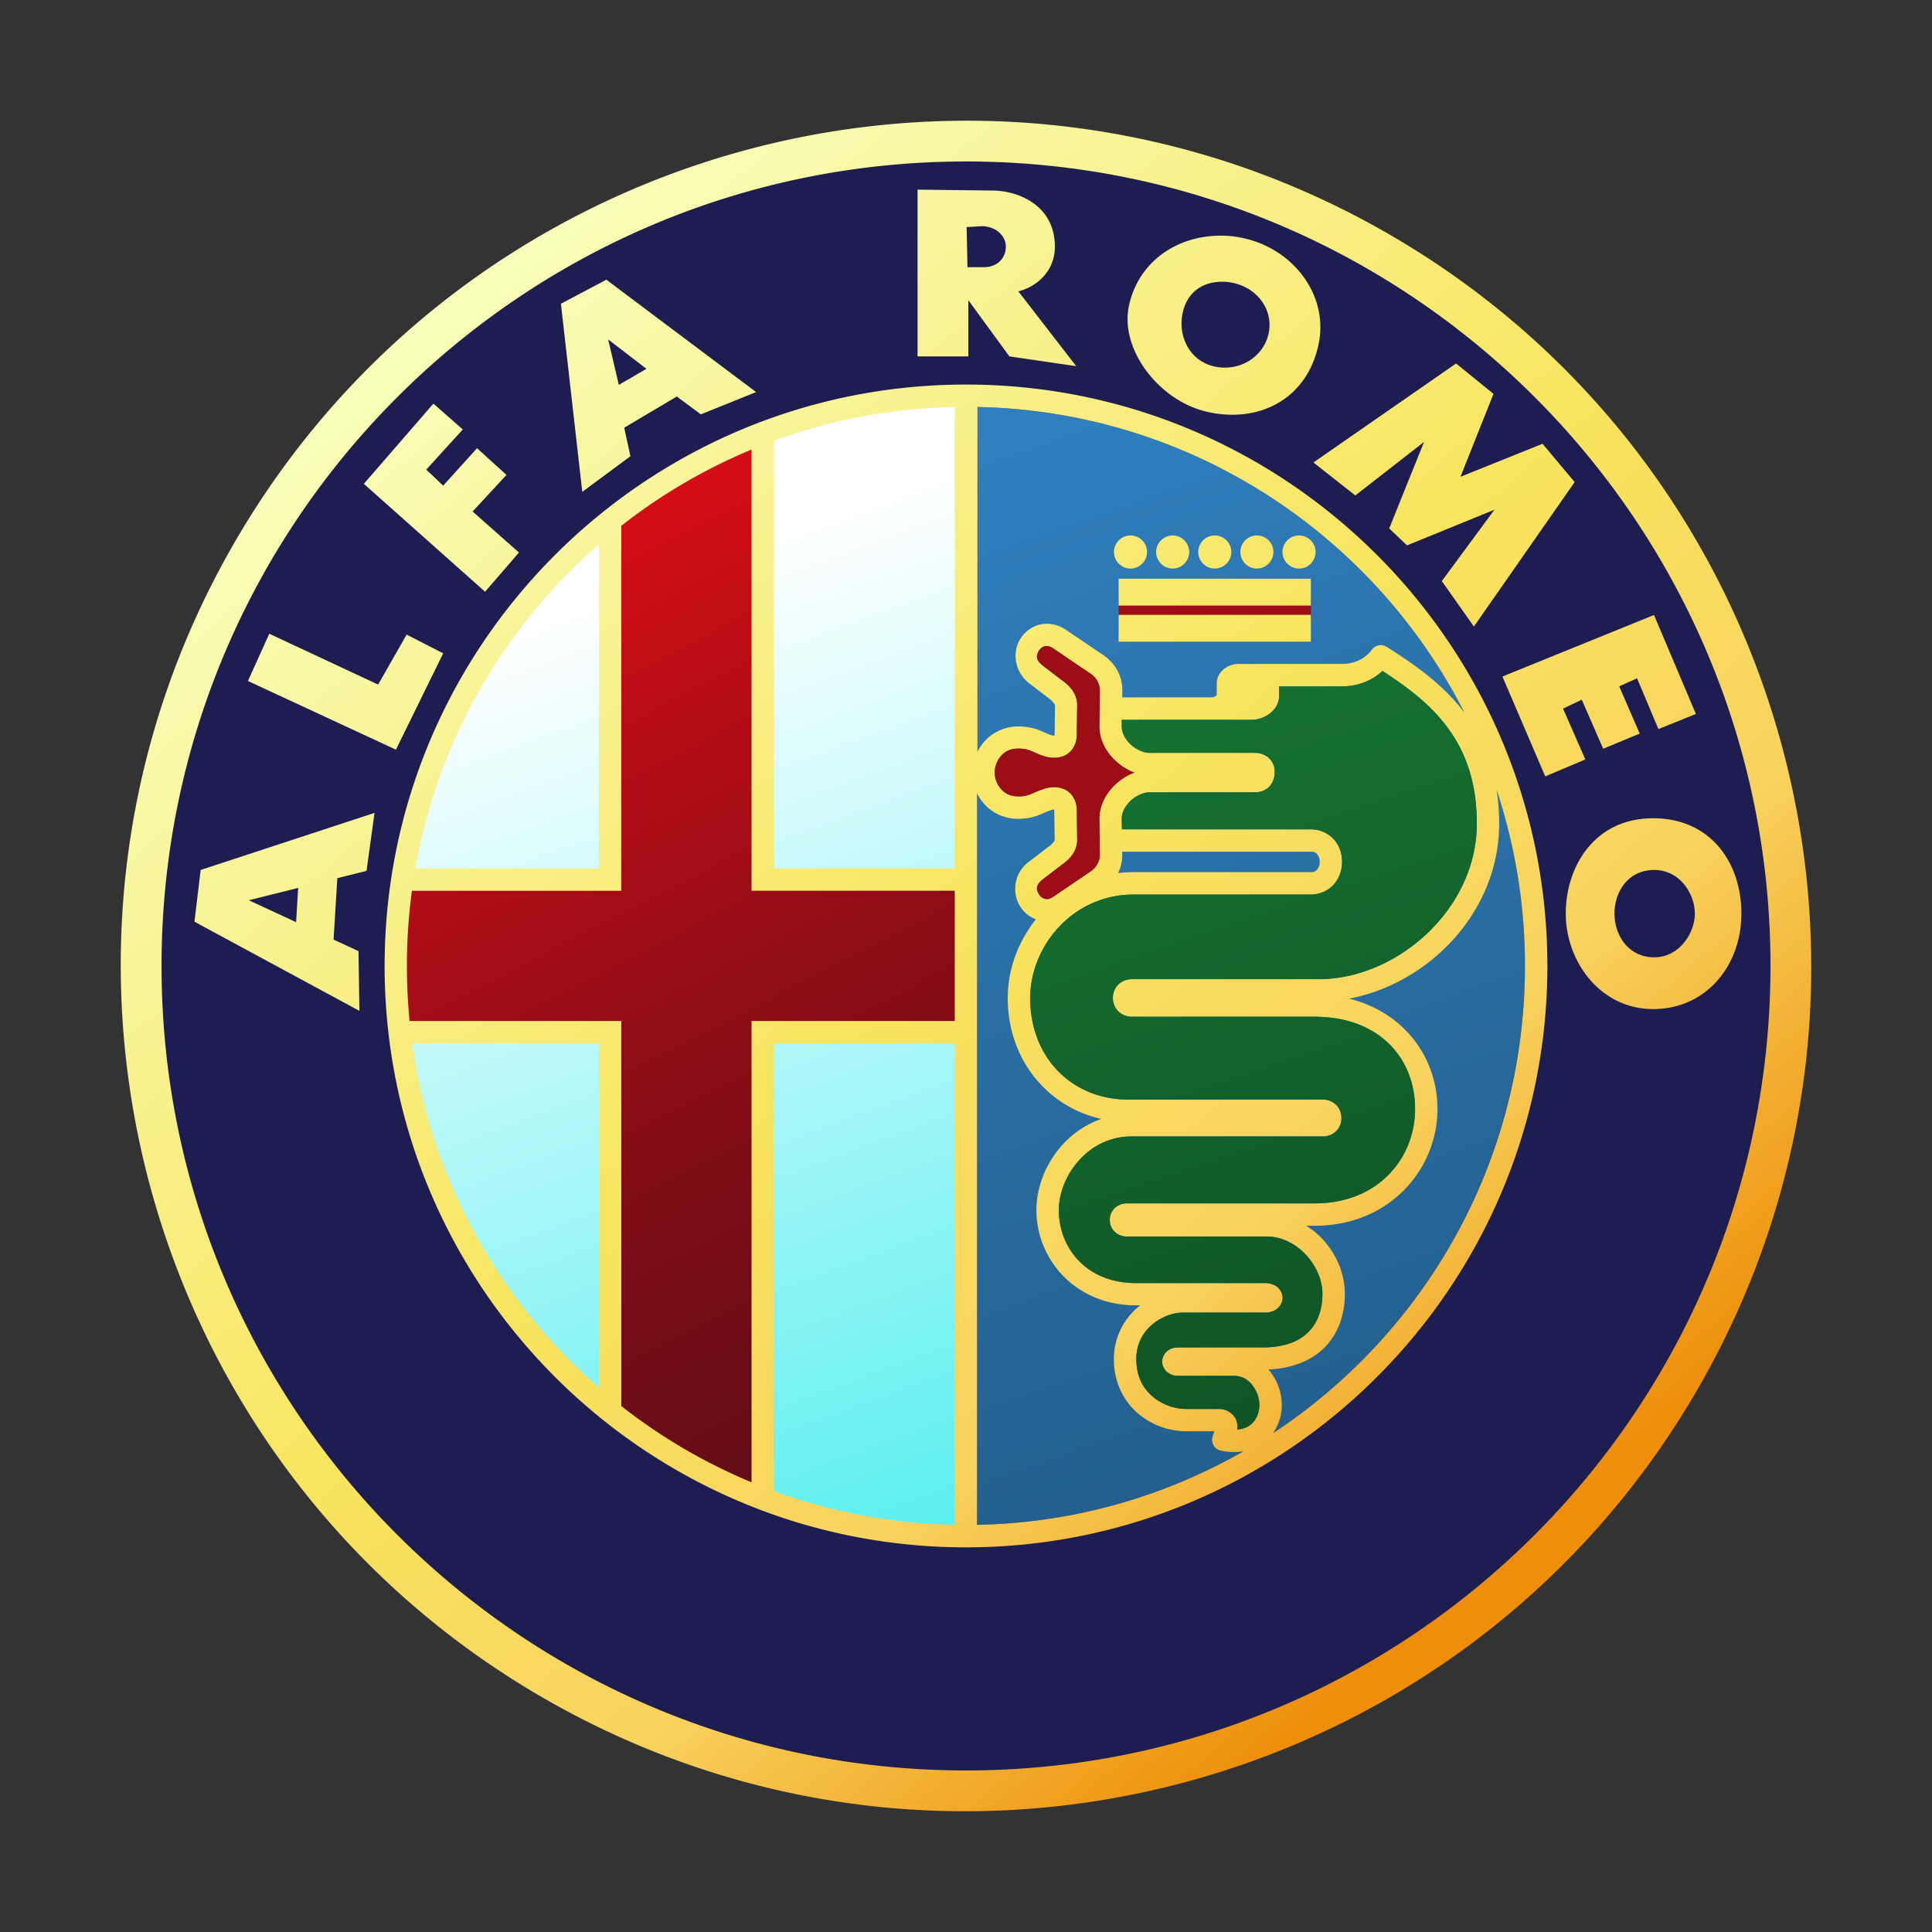
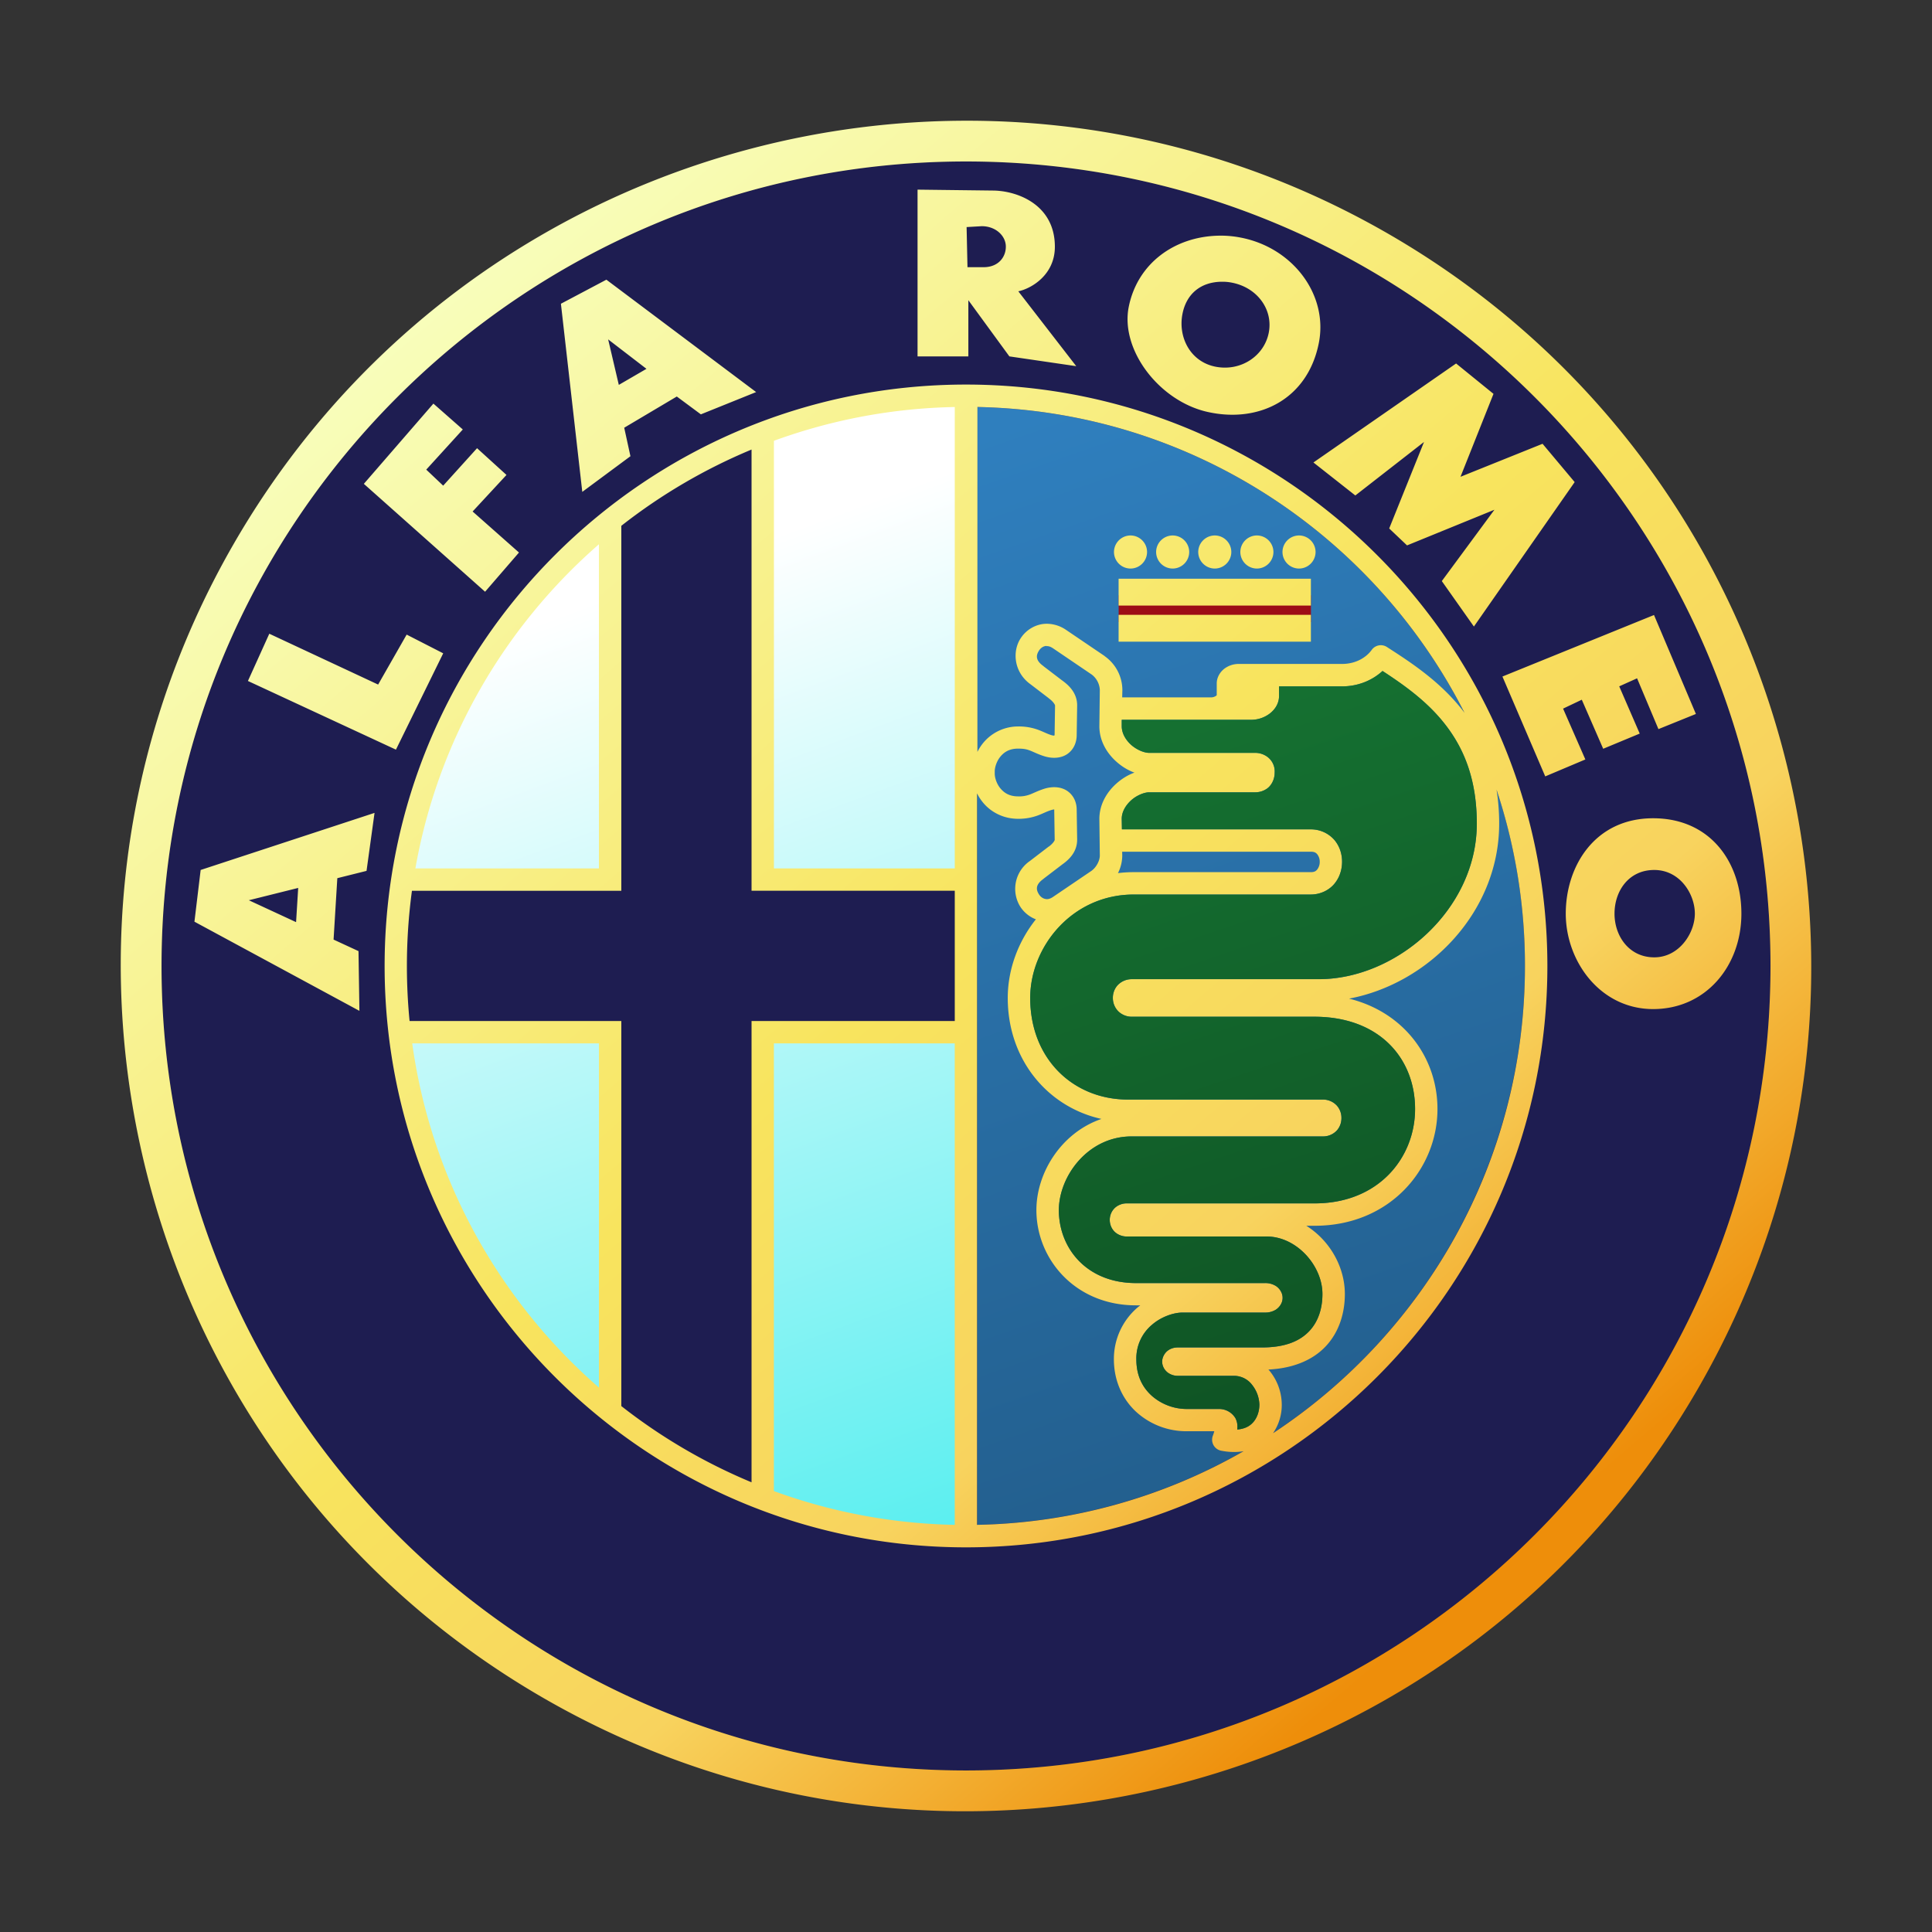
<svg xmlns="http://www.w3.org/2000/svg" xmlns:xlink="http://www.w3.org/1999/xlink" height="64" width="64">
  <rect width="100%" height="100%" fill="#333333" stroke="none" />
  <defs>
    <linearGradient id="A" x1="38.904" y1="24.173" x2="46.255" y2="46.03" xlink:href="#F">
      <stop offset="0" stop-color="#157031" />
      <stop offset="1" stop-color="#0f5324" />
    </linearGradient>
    <linearGradient id="B" x1="12.794" y1="9.857" x2="49.034" y2="52.285" xlink:href="#F">
      <stop offset="0" stop-color="#f8ffbf" />
      <stop offset=".509" stop-color="#f8e45e" />
      <stop offset=".75" stop-color="#f8d35e" />
      <stop offset="1" stop-color="#ee8e0a" />
    </linearGradient>
    <linearGradient id="C" x1="16.393" y1="18.979" x2="32.988" y2="50.948" xlink:href="#F">
      <stop offset="0" stop-color="#d50d16" />
      <stop offset=".5" stop-color="#880d16" />
      <stop offset="1" stop-color="#520d16" />
    </linearGradient>
    <linearGradient id="D" x1="32.589" y1="14.3" x2="45.066" y2="50.064" xlink:href="#F">
      <stop offset="0" stop-color="#2f7fbe" />
      <stop offset="1" stop-color="#225d8b" />
    </linearGradient>
    <linearGradient id="E" x1="20.881" y1="19.505" x2="32.802" y2="51.877" xlink:href="#F">
      <stop offset="0" stop-color="#fff" />
      <stop offset="1" stop-color="#53eeef" />
    </linearGradient>
    <linearGradient id="F" gradientUnits="userSpaceOnUse" />
  </defs>
  <path d="M58.65 31.999c0 14.718-11.931 26.65-26.65 26.65S5.351 46.718 5.351 31.999s11.931-26.65 26.65-26.65 26.65 11.932 26.65 26.65z" fill="#1e1d51" />
  <path d="M31.897 13.294a20.85 20.85 0 0 0-6.49 1.156v14.63h6.49zm-11.804 4.36c-3.384 2.872-5.771 6.834-6.582 11.322h6.582zm5.085 16.617v15.295c2.083.707 4.324 1.112 6.66 1.155v-16.45zm-11.688.041c.675 4.78 3.112 9.007 6.645 12.029V34.313z" fill="url(#E)" />
  <path d="M32.369 13.483C42.425 13.68 50.517 21.897 50.517 32a18.52 18.52 0 0 1-18.148 18.512z" fill="url(#D)" />
-   <path d="M24.924 14.683v14.813h6.872v4.373h-6.872v15.486a18.925 18.925 0 0 1-4.403-2.559V33.868h-7.159a18.84 18.84 0 0 1-.091-1.848 18.788 18.788 0 0 1 .17-2.525h7.079V17.243a18.928 18.928 0 0 1 4.403-2.56z" fill="url(#C)" />
  <path d="M20.188 17.736zm-6.6 16.273zm6.436 12.114z" fill="#fff38d" />
  <path fill="#9d0d16" d="M37.057 19.719h6.37v.889h-6.37z" />
  <path d="M32.078 3.999c-9.695-.016-19.134 5.008-24.326 14C.025 31.384 4.616 48.52 18.001 56.248s30.52 3.136 38.247-10.249 3.136-30.52-10.249-38.248c-4.392-2.536-9.187-3.744-13.922-3.752zM32 5.349c14.711 0 26.65 11.939 26.65 26.65S46.711 58.649 32 58.649 5.351 46.71 5.351 31.999s11.939-26.65 26.65-26.65zm-1.605.933v5.524h1.683V9.945l1.359 1.861 2.215.324-1.919-2.48c.421-.088 1.211-.535 1.211-1.477 0-1.41-1.27-1.861-2.068-1.861zm2.127 1.211c.458 0 .782.31.797.65s-.22.708-.738.708h-.532l-.029-1.329zm7.935.314h-.09c-1.452.03-2.68.91-2.974 2.348-.293 1.432 1.008 3.127 2.598 3.488 1.725.392 3.335-.428 3.698-2.287C44 9.764 42.83 8.2 41.092 7.869a3.46 3.46 0 0 0-.635-.063zm-20.37 1.458l-1.506.797.708 6.232 1.595-1.181-.206-.944 1.742-1.034.797.591 1.831-.738zm20.408.068a1.58 1.58 0 0 1 .311.03c.838.16 1.371.885 1.224 1.654s-.917 1.292-1.756 1.132-1.252-.972-1.105-1.741c.128-.673.609-1.077 1.326-1.075zm-20.349 1.91l1.269.975-.916.532zm28.089.798l-4.726 3.279 1.388 1.093 2.275-1.772-1.153 2.865.591.561 2.895-1.181-1.743 2.363 1.063 1.506 3.338-4.785-1.064-1.269-2.718 1.093 1.093-2.747zM32 12.739c-10.627 0-19.259 8.633-19.259 19.26S21.374 51.258 32 51.258s19.259-8.632 19.259-19.259S42.626 12.739 32 12.739zm-17.643.631l-2.304 2.658 4.016 3.574 1.123-1.299-1.536-1.359 1.122-1.211-.975-.886-1.122 1.241-.561-.531 1.211-1.33zm17.271.112v15.285h-5.991V14.602a18.46 18.46 0 0 1 5.991-1.119zm.741 0c7.052.138 13.139 4.221 16.146 10.133a5.624 5.624 0 0 0-.118-.153c-.737-.915-1.665-1.522-2.455-2.03a.371.371 0 0 0-.501.095c-.184.255-.531.467-.984.467h-3.412a.79.79 0 0 0-.474.148c-.14.102-.265.283-.265.498v.389s-.006.008-.02.02a.3.3 0 0 1-.172.053h-2.94l.006-.245v-.006a1.38 1.38 0 0 0-.581-1.111l-.006-.006-.006-.006-1.285-.871h0 0a1.14 1.14 0 0 0-.649-.194.974.974 0 0 0-.21.028 1.06 1.06 0 0 0-.634.456c-.285.438-.22 1.129.329 1.521l.603.461.006.006.006.006c.127.091.197.2.197.231l-.015.977v.006c-.017.02-.049.014-.117-.006-.143-.046-.251-.107-.419-.17a1.85 1.85 0 0 0-.661-.114 1.5 1.5 0 0 0-1.142.514 1.593 1.593 0 0 0-.217.327v-11.42zm-7.473 1.409v14.616h6.732v4.315h-6.732v15.281a18.51 18.51 0 0 1-4.314-2.525V33.823h-7.014A18.732 18.733 0 0 1 13.479 32a18.672 18.672 0 0 1 .167-2.492h6.936v-12.09a18.512 18.512 0 0 1 4.314-2.526zm12.554 2.847a.55.55 0 0 0-.548.548.55.55 0 0 0 .548.548.55.55 0 0 0 .548-.548.55.55 0 0 0-.548-.548zm1.396 0a.55.55 0 0 0-.548.548.55.55 0 0 0 .548.548.55.55 0 0 0 .548-.548.55.55 0 0 0-.548-.548zm1.395 0a.55.55 0 0 0-.548.548.55.55 0 0 0 .548.548.55.55 0 0 0 .548-.548.55.55 0 0 0-.548-.548zm1.395 0a.55.55 0 0 0-.548.548.55.55 0 0 0 .548.548.55.55 0 0 0 .548-.548.55.55 0 0 0-.548-.548zm1.396 0a.55.55 0 0 0-.548.548.55.55 0 0 0 .548.548.55.55 0 0 0 .548-.548.55.55 0 0 0-.548-.548zm-23.192.292v10.737h-6.08c.75-4.256 2.954-8.013 6.08-10.737zm17.215 1.141v.889h6.37v-.889zm0 1.196v.889h6.37v-.889zm17.736.006l-5.021 2.038 1.418 3.308 1.329-.561-.738-1.684.62-.295.709 1.625 1.21-.503-.679-1.565.591-.266.708 1.683 1.241-.502zm-45.87.62l-.708 1.565 4.903 2.275 1.566-3.191-1.211-.62-.945 1.655zm25.746.412c.059-.006.127.012.219.073l1.281.869a.68.68 0 0 1 .266.506l-.015 1.201v.006c0 .473.239.876.548 1.157.182.166.391.297.614.377-.223.08-.432.211-.614.377-.309.281-.548.684-.548 1.157v.006l.015 1.206c0 .174-.117.392-.277.508l-1.274.864c-.124.082-.199.081-.271.063s-.142-.068-.19-.142c-.095-.146-.137-.317.139-.514l.006-.006.006-.006.613-.468c.207-.148.497-.398.497-.826v-.006l-.015-.982c0-.21-.075-.446-.287-.606s-.514-.18-.804-.085c-.207.068-.342.141-.45.181a.99.99 0 0 1-.399.066c-.279 0-.45-.105-.58-.256s-.195-.36-.195-.498v-.074c0-.138.066-.347.195-.498s.3-.256.58-.256c.199 0 .291.025.399.066s.243.114.45.181c.289.095.592.075.804-.085s.287-.402.287-.612l.015-.977v-.006c0-.428-.299-.684-.506-.832l-.604-.461-.006-.006-.006-.006c-.276-.197-.234-.368-.139-.514.048-.073.118-.124.19-.142a.311.311 0 0 1 .055-.008zm11.131.823c.709.463 1.444.986 2.019 1.701.646.802 1.103 1.834 1.103 3.355 0 2.857-2.668 5.153-5.235 5.153h-6.203a.64.64 0 0 0-.466.206.62.62 0 0 0-.152.419.62.62 0 0 0 .156.414c.108.123.285.205.462.205h6.055c2.177 0 3.338 1.401 3.338 3.055 0 1.612-1.206 3.128-3.323 3.128h-6.24c-.151 0-.312.069-.411.179s-.141.244-.14.372.043.26.141.368.258.178.41.178h4.644c1 0 1.85.974 1.85 1.905 0 .472-.134.907-.431 1.224s-.77.546-1.567.546h-2.785c-.111 0-.228.024-.335.102s-.195.226-.191.38.093.286.196.359a.56.56 0 0 0 .33.1h1.847a.75.75 0 0 1 .606.299 1.1 1.1 0 0 1 .241.652c0 .258-.095.497-.264.646-.109.097-.26.164-.468.181.01-.107.012-.228-.059-.372a.63.63 0 0 0-.52-.308h-1.105a1.76 1.76 0 0 1-1.127-.42c-.315-.275-.531-.664-.531-1.225a1.45 1.45 0 0 1 .521-1.147c.306-.264.712-.402 1.011-.402h2.724a.66.66 0 0 0 .357-.091c.114-.07.233-.216.232-.398s-.119-.329-.233-.398a.66.66 0 0 0-.356-.09h-4.267c-1.642 0-2.556-1.162-2.556-2.415 0-1.118.957-2.443 2.408-2.443h6.351a.62.62 0 0 0 .456-.204c.105-.123.147-.269.146-.409a.61.61 0 0 0-.149-.405.62.62 0 0 0-.454-.203h-6.468c-1.808 0-3.239-1.341-3.239-3.366 0-1.691 1.384-3.426 3.43-3.426h5.863c.32 0 .607-.144.782-.354s.254-.468.256-.723-.075-.515-.251-.727a1.03 1.03 0 0 0-.787-.355h-6.255l-.006-.351c0-.217.118-.434.306-.606s.443-.27.598-.27h3.505a.68.68 0 0 0 .402-.122c.132-.091.255-.287.255-.531a.6.6 0 0 0-.255-.532.68.68 0 0 0-.402-.122h-3.505c-.155 0-.409-.098-.598-.27s-.306-.394-.306-.61v-.215h4.279a1.02 1.02 0 0 0 .623-.206c.17-.13.309-.331.309-.583v-.318h2.081c.54 0 1.009-.201 1.344-.508zm3.775 3.924a18.5 18.5 0 0 1 .943 5.849c0 6.469-3.317 12.163-8.344 15.474a1.65 1.65 0 0 0 .288-.948 1.78 1.78 0 0 0-.409-1.122c-.011-.013-.023-.025-.034-.037.843-.041 1.484-.326 1.902-.772.452-.483.631-1.117.631-1.73 0-.907-.508-1.78-1.277-2.261h.281c2.481 0 4.064-1.875 4.064-3.868 0-1.691-1.1-3.205-2.929-3.656 2.626-.493 4.973-2.856 4.973-5.795a7.14 7.14 0 0 0-.088-1.132zm-17.206.131a1.592 1.592 0 0 0 .217.327c.251.293.653.514 1.142.514a1.84 1.84 0 0 0 .661-.114c.168-.063.276-.124.419-.17.067-.022.1-.026.117-.026v.025l.015.982c0 .03-.07.134-.197.225h-.006l-.006.006-.612.469a1.12 1.12 0 0 0-.319 1.514 1.07 1.07 0 0 0 .517.419c-.593.743-.932 1.671-.932 2.604 0 2.057 1.334 3.617 3.104 4.008-1.325.453-2.155 1.777-2.155 3.02 0 1.631 1.291 3.155 3.297 3.155h.145c-.032.025-.066.05-.097.077a2.24 2.24 0 0 0-.778 1.708c0 .762.322 1.381.783 1.783a2.47 2.47 0 0 0 1.615.603h.928c-.019.068-.041.131-.041.131a.371.371 0 0 0 .267.513c.265.053.516.056.743.017a18.42 18.42 0 0 1-8.828 2.439zm-19.96.645l-5.76 1.891-.206 1.713 5.465 2.954-.03-1.979-.826-.382.124-2.034.968-.242zm42.355.178c-1.928 0-2.894 1.58-2.894 3.16s1.143 3.161 2.894 3.161 2.924-1.433 2.924-3.161c0-1.698-1.026-3.16-2.924-3.16zm-17.589 1.108h6.247c.127 0 .173.034.219.089a.4.4 0 0 1 .079.248.41.41 0 0 1-.082.251c-.047.056-.094.089-.215.089h-5.863a4.27 4.27 0 0 0-.523.032c.09-.181.141-.381.141-.592v-.006zm17.626.605c.85 0 1.345.794 1.345 1.447 0 .639-.514 1.447-1.345 1.447s-1.316-.701-1.316-1.447.466-1.447 1.316-1.447zm-44.921.595l-.07 1.133-1.565-.725zm3.777 5.15h6.186v11.402c-3.289-2.865-5.558-6.872-6.186-11.402zm11.981 0h5.991v15.949c-2.101-.041-4.117-.434-5.991-1.119z" fill="url(#B)" />
-   <path d="M34.669 21.404c.059-.006.127.012.219.073l1.281.869a.68.68 0 0 1 .266.506l-.015 1.201v.006c0 .473.239.876.548 1.157.182.166.391.297.614.377-.223.08-.432.211-.614.377-.309.281-.548.684-.548 1.157v.006l.015 1.206c0 .174-.117.392-.277.508l-1.274.864c-.124.082-.199.081-.271.063s-.142-.068-.19-.142c-.095-.146-.137-.317.139-.514l.006-.006.006-.006.613-.468c.207-.148.497-.398.497-.826v-.006l-.015-.982c0-.21-.075-.446-.287-.606s-.514-.18-.804-.085c-.207.068-.342.141-.45.181a.99.99 0 0 1-.399.066c-.279 0-.45-.105-.58-.256s-.195-.36-.195-.498v-.074c0-.138.066-.347.195-.498s.3-.256.58-.256c.199 0 .291.025.399.066s.243.114.45.181c.289.095.592.075.804-.085s.287-.402.287-.612l.015-.977v-.006c0-.428-.299-.684-.506-.832l-.604-.461-.006-.006-.006-.006c-.276-.197-.234-.368-.139-.514.048-.073.118-.124.19-.142a.311.311 0 0 1 .055-.008z" fill="#9d0d16" />
  <path d="M45.8 22.227c.709.463 1.444.986 2.019 1.701.646.802 1.103 1.834 1.103 3.355 0 2.857-2.668 5.153-5.235 5.153h-6.203a.64.64 0 0 0-.466.206.62.62 0 0 0-.152.419.62.62 0 0 0 .156.414c.108.123.285.205.462.205h6.055c2.177 0 3.338 1.401 3.338 3.055 0 1.612-1.206 3.128-3.323 3.128h-6.24c-.151 0-.312.069-.411.179s-.141.244-.14.372.043.26.141.368.258.178.41.178h4.644c1 0 1.85.974 1.85 1.905 0 .472-.134.907-.431 1.224s-.77.546-1.567.546h-2.785c-.111 0-.228.024-.335.102s-.195.226-.191.38.093.286.196.359a.56.56 0 0 0 .33.1h1.847a.75.75 0 0 1 .606.299 1.1 1.1 0 0 1 .241.652c0 .258-.095.497-.264.646-.109.097-.26.164-.468.181.01-.107.012-.228-.059-.372a.63.63 0 0 0-.52-.308h-1.107a1.76 1.76 0 0 1-1.127-.42c-.315-.275-.531-.664-.531-1.225a1.45 1.45 0 0 1 .521-1.147c.306-.264.712-.402 1.011-.402h2.724a.66.66 0 0 0 .357-.091c.114-.07.233-.216.232-.398s-.119-.329-.233-.398a.66.66 0 0 0-.356-.09h-4.267c-1.642 0-2.556-1.162-2.556-2.415 0-1.118.957-2.443 2.408-2.443h6.351a.62.62 0 0 0 .456-.204c.105-.123.147-.269.146-.409a.61.61 0 0 0-.149-.405.62.62 0 0 0-.454-.203h-6.468c-1.808 0-3.239-1.341-3.239-3.366 0-1.691 1.384-3.426 3.43-3.426h5.863c.32 0 .607-.144.782-.354s.254-.468.256-.723-.075-.515-.251-.727a1.03 1.03 0 0 0-.787-.355h-6.255l-.006-.351c0-.217.118-.434.306-.606s.443-.27.598-.27h3.505a.68.68 0 0 0 .402-.122c.132-.091.255-.287.255-.531a.6.6 0 0 0-.255-.532.68.68 0 0 0-.402-.122h-3.505c-.155 0-.409-.098-.598-.27s-.306-.394-.306-.61v-.215h4.279a1.02 1.02 0 0 0 .623-.206c.17-.13.309-.331.309-.583v-.318h2.081c.54 0 1.009-.201 1.344-.508z" fill="url(#A)" />
</svg>